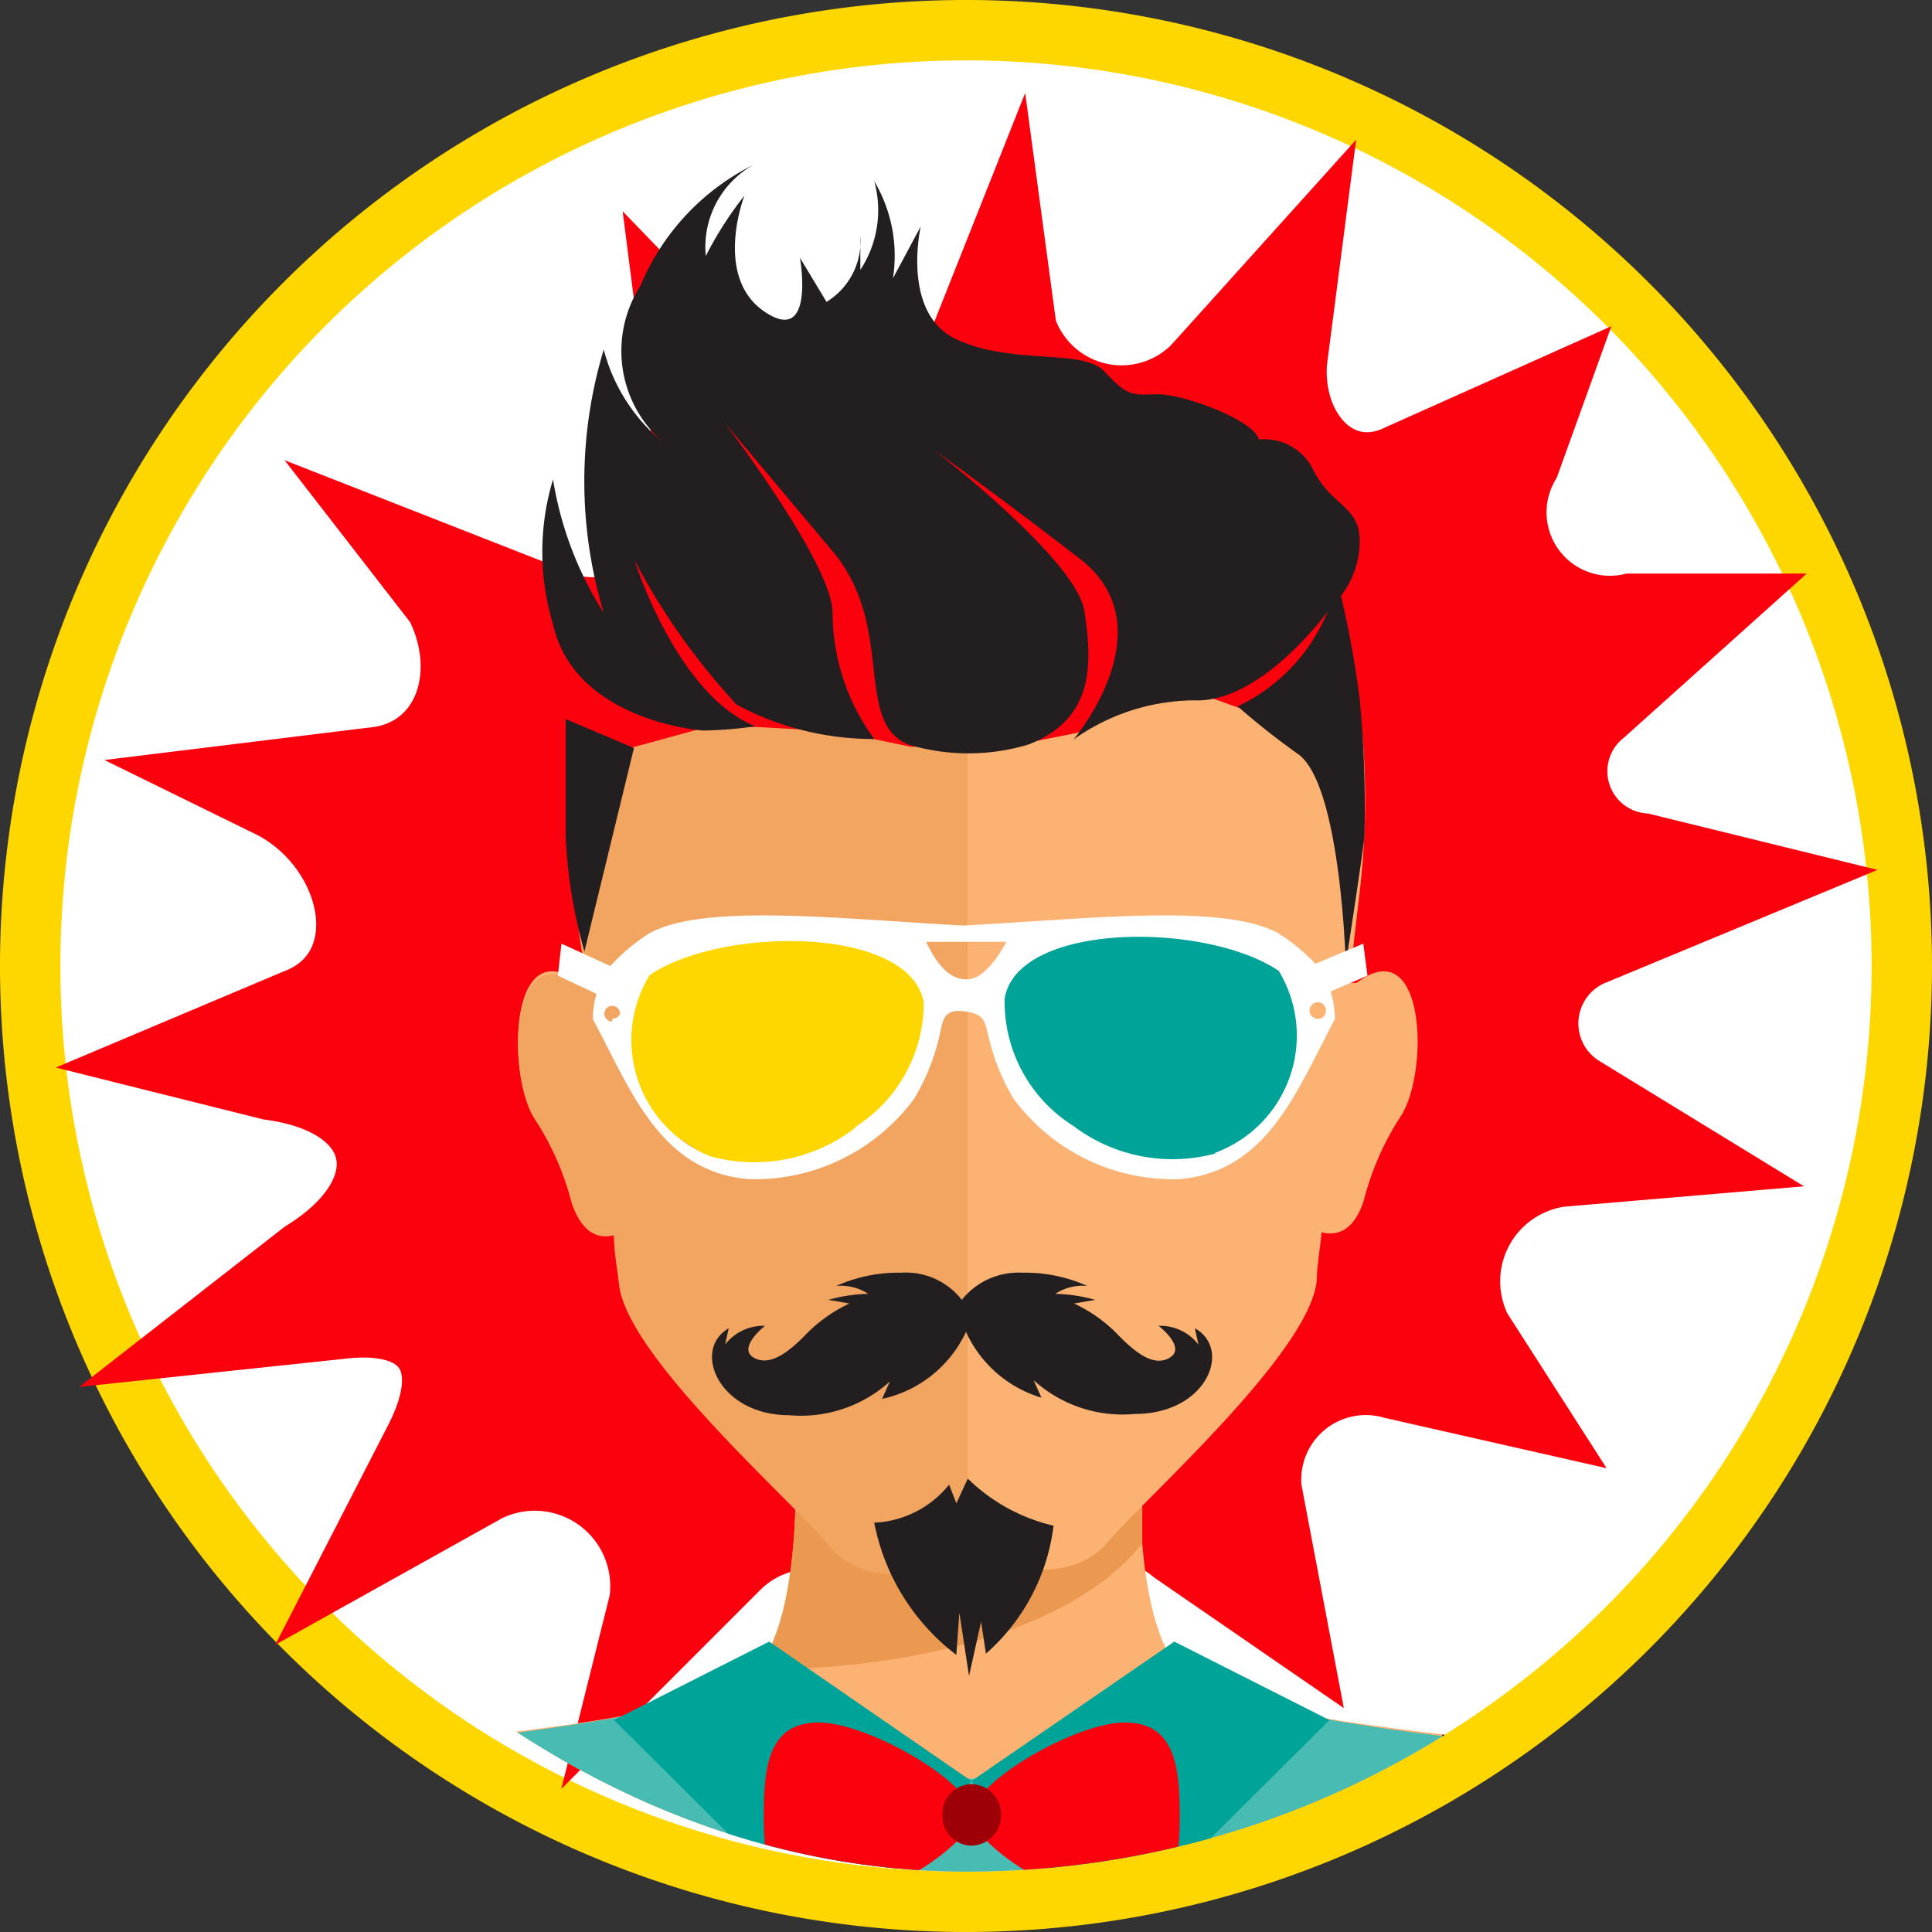
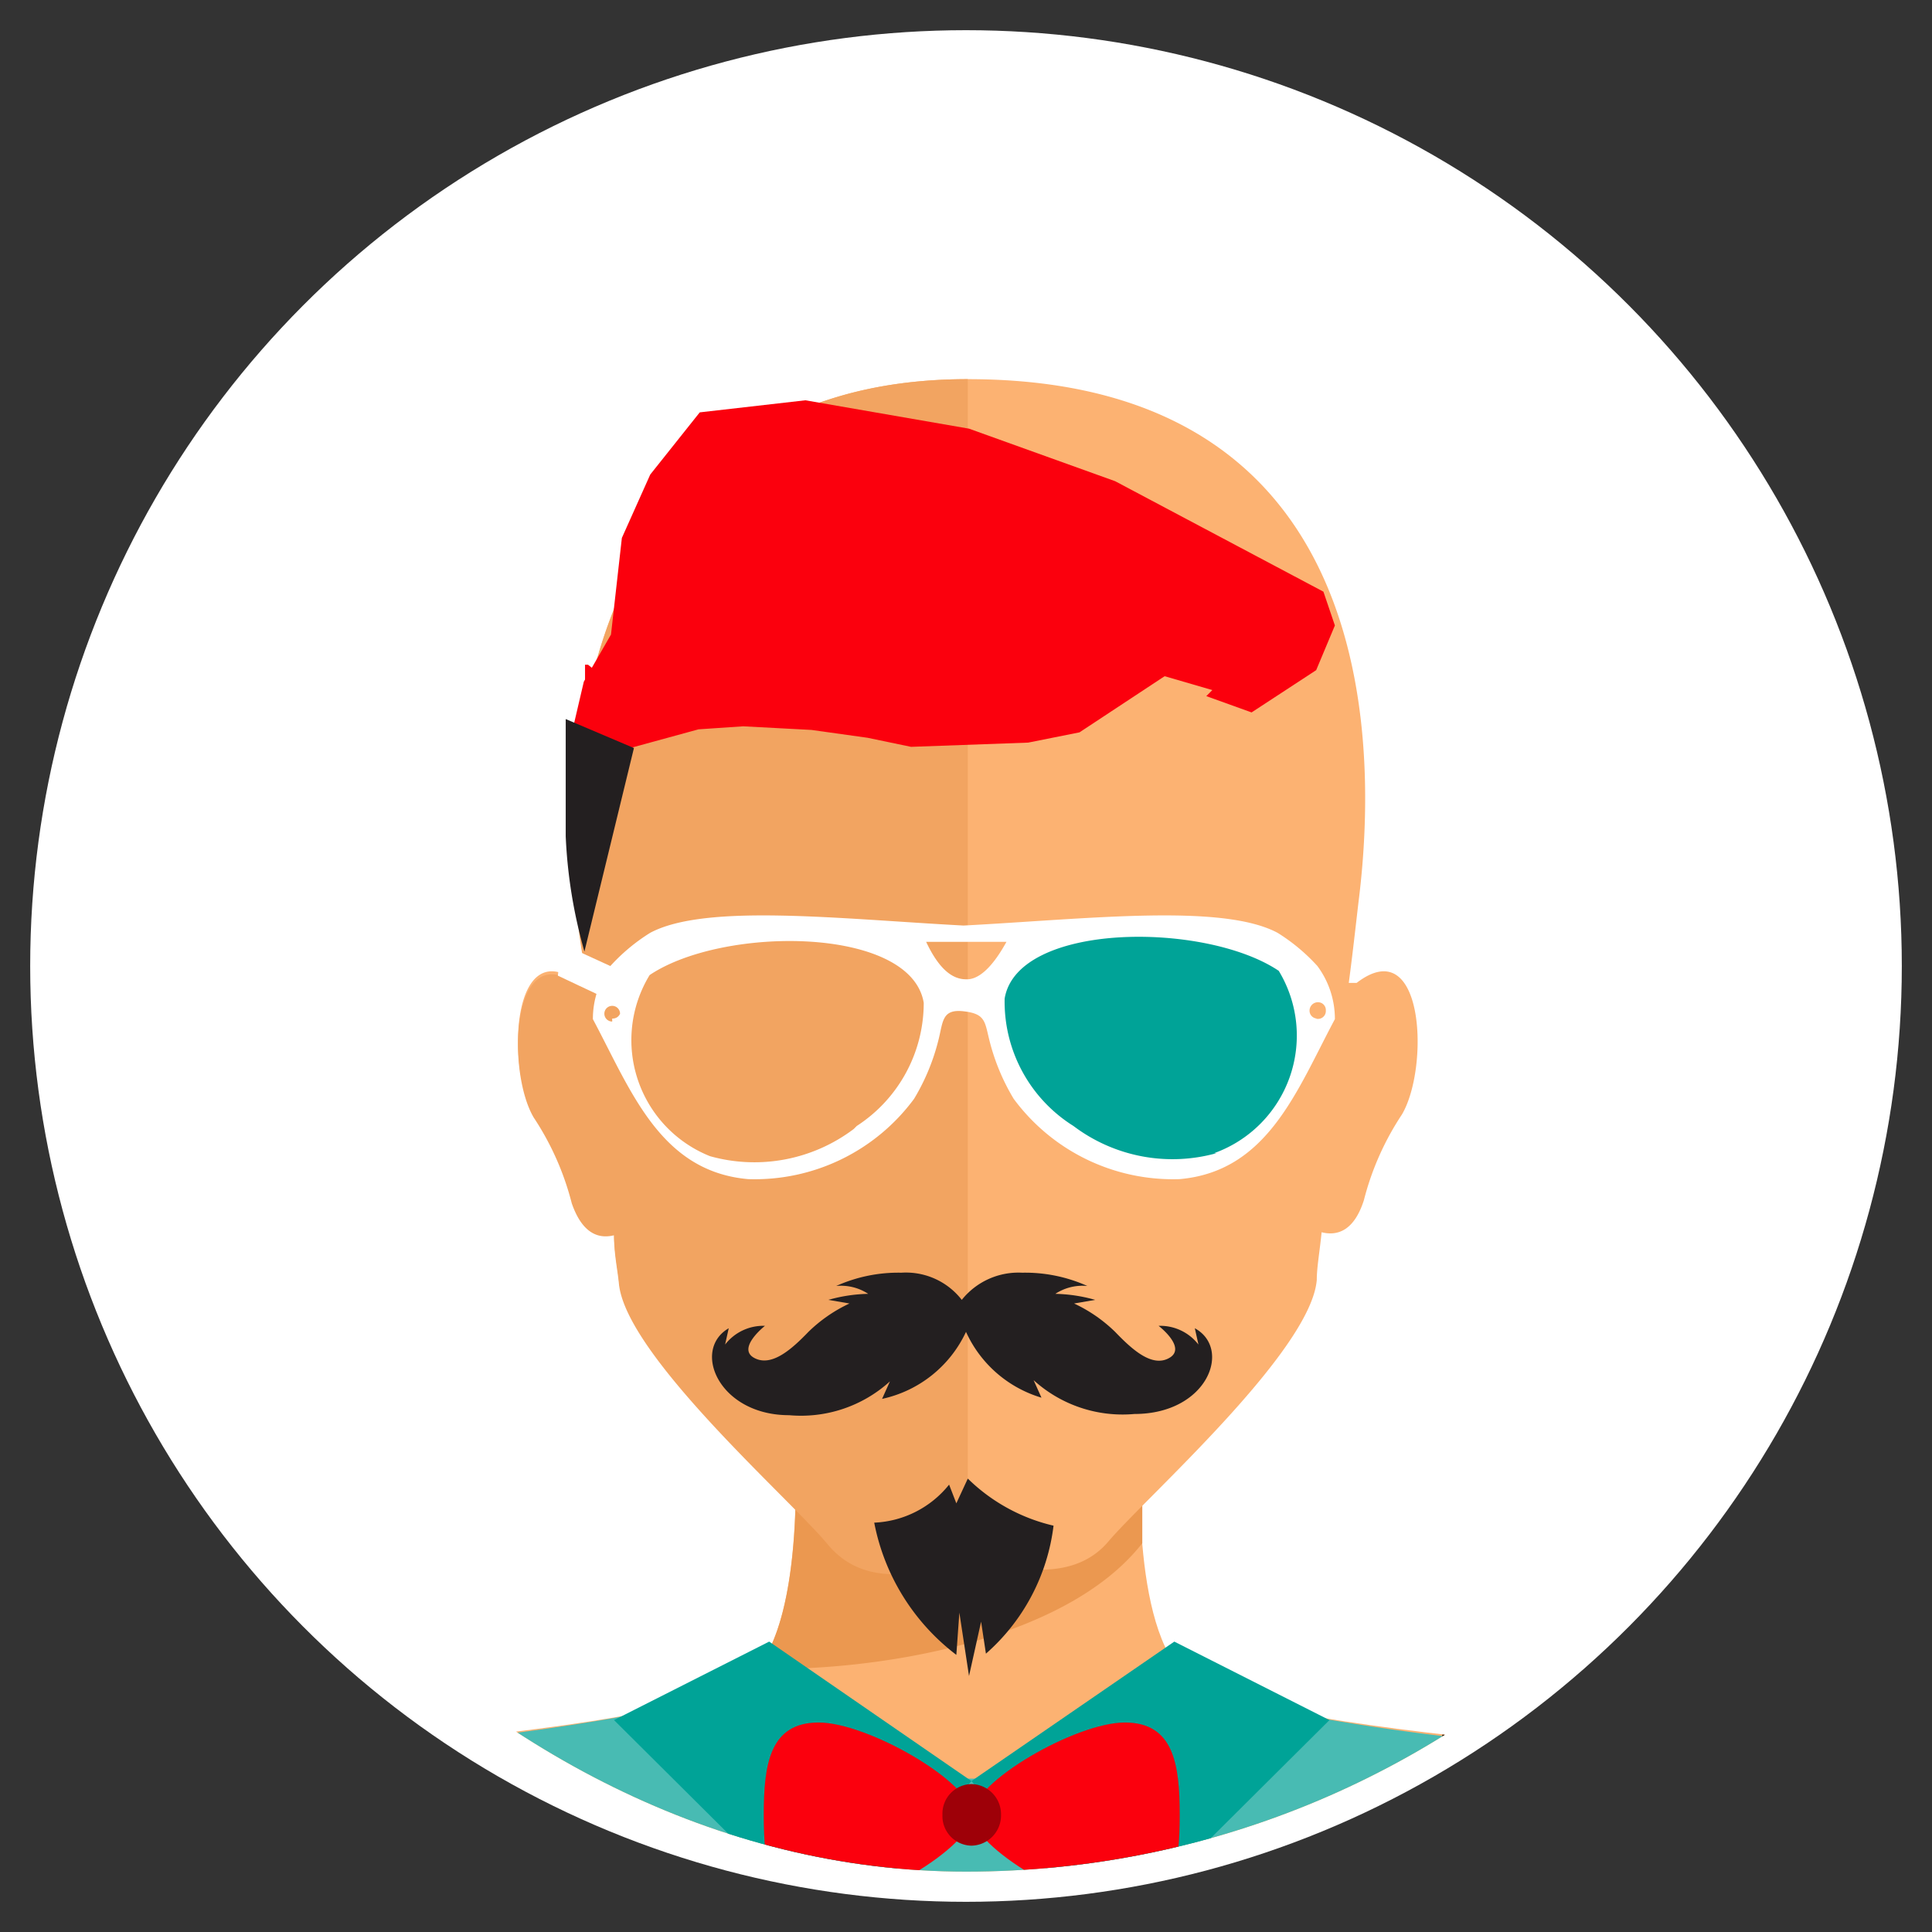
<svg xmlns="http://www.w3.org/2000/svg" viewBox="0 0 32 32">
  <rect x="0" y="0" width="32" height="32" fill="#333333" stroke="none" />
  <defs>
    <style>.cls-1{fill:none;}.cls-2{fill:#fff;}.cls-3{fill:gold;}.cls-4,.cls-5{fill:#fb000d;}.cls-5{stroke:#fb000d;stroke-miterlimit:10;}.cls-6{clip-path:url(#clip-path);}.cls-7{fill:#fcb272;}.cls-8{fill:#eb9850;}.cls-9{fill:#f2a461;}.cls-10{fill:#48bbb3;}.cls-11{fill:#00a397;}.cls-12{fill:#9e0008;}.cls-13{fill:#1c140a;}.cls-14{fill:#231f20;}</style>
    <clipPath id="clip-path">
      <rect class="cls-1" x="1" y="1" width="30" height="30" rx="15" />
    </clipPath>
  </defs>
  <g id="circle-backer-clear">
    <circle class="cls-2" cx="16" cy="16" r="15.5" />
-     <path class="cls-3" d="M16,1A15,15,0,1,1,1,16,15,15,0,0,1,16,1m0-1h0A16,16,0,0,0,0,16H0A16,16,0,0,0,16,32h0A16,16,0,0,0,32,16h0A16,16,0,0,0,16,0Z" />
    <polygon class="cls-4" points="9.69 11.01 9.69 11.73 9.87 11.91 10.19 11.37 9.74 11.01 9.69 11.01" />
-     <path class="cls-5" d="M11,4.93,13,7a1.69,1.69,0,0,0,2.64-.73L16.74,3.5,17,5.43a1.67,1.67,0,0,0,2.76.63l2-2.22L21.48,6c-.08,1.12.73,2,1.68,1.53l2.66-1.19-.49,1.36A1.55,1.55,0,0,0,27,10L28.62,10l-2.05,1.84a1.2,1.2,0,0,0,.65,2.13l2.28.56-3.06,1.27a1.23,1.23,0,0,0-.21,2.2l2.09,1.28-2.47.21A1.75,1.75,0,0,0,24.53,22l1,1.56L23.06,23a1.57,1.57,0,0,0-2,1.66l.48,2.53-2.12-1.46a2,2,0,0,0-3,.56l-1,2.22L15,26.62A1.67,1.67,0,0,0,12.22,26l-2,2,.37-1.48A1.75,1.75,0,0,0,8.09,24.7L5.76,26l1.11-2.16c.66-1.28.16-2-1.23-1.83L3,22.29l2-1.56c1.62-1,1.39-2.42-.54-2.68L2.5,17.56l2.37-1c1.38-.51,1-2.42-.35-3.16l-1.06-.52,2.69-.33c1.2-.1,1.64-1.38,1.07-2.51l-1-1.29L9,9.84a1.62,1.62,0,0,0,2.42-1.62Z" />
  </g>
  <g id="icon-sub-layer">
    <g class="cls-6">
      <path class="cls-7" d="M28.91,32.09c-.3-2.06-.55-2.84-3.28-3.17-1-.13-4.81-.43-5.86-1.06s-.88-3.75-.88-3.75H13.17s.17,3.13-.88,3.75-4.82.93-5.86,1.06c-2.73.33-3,1.11-3.28,3.17-.24,1.66-.25,6.11-.25,6.11H29.16S29.15,33.75,28.91,32.09Z" />
      <path class="cls-8" d="M12.54,27.64h0c1.89.05,5.09-.43,6.38-2.08h0c0-.29,0-.56,0-.79h0v-.21h0v-.17h0a.57.57,0,0,1,0-.14h0v-.08h0v0H13.17S13.31,26.7,12.54,27.64Z" />
      <path class="cls-7" d="M22.47,16.28h-.13c.06-.45.11-.9.16-1.33.28-2.21.58-8.67-6.47-8.67-6.38,0-6.75,6.46-6.47,8.67,0,.43.11.88.16,1.33H9.59c-1.12-.86-1.21,1.4-.75,2.18a4.64,4.64,0,0,1,.63,1.42c.18.52.46.59.7.53,0,.31.06.58.08.79.1,1.19,2.84,3.58,3.46,4.33s1.55.43,1.86.41l.46,0,.46,0c.31,0,1.28.29,1.87-.41s3.35-3.14,3.45-4.33c0-.21.05-.48.08-.79.24.06.53,0,.7-.53a4.64,4.64,0,0,1,.63-1.42C23.68,17.68,23.59,15.42,22.47,16.28Z" />
      <path class="cls-9" d="M9.56,15c0,.43.11.88.16,1.33H9.59c-1.12-.86-1.21,1.4-.75,2.18a4.64,4.64,0,0,1,.63,1.42c.18.52.46.59.7.53,0,.31.06.58.08.79.1,1.19,2.84,3.58,3.46,4.33s1.55.43,1.86.41l.46,0V6.28C9.65,6.28,9.28,12.74,9.56,15Z" />
      <path class="cls-10" d="M28.91,32.09c-.3-2.06-.55-2.84-3.28-3.17a37.5,37.5,0,0,1-4.95-.69h0S19.57,29.46,16,29.46s-4.65-1.23-4.65-1.23h0a37.5,37.5,0,0,1-5,.69c-2.73.33-3,1.11-3.28,3.17-.24,1.66-.25,6.11-.25,6.11H29.16S29.15,33.75,28.91,32.09Z" />
      <polygon class="cls-11" points="12.74 27.19 16.09 29.5 13.84 32.14 10.17 28.49 12.74 27.19" />
      <polygon class="cls-11" points="19.45 27.19 16.09 29.5 18.35 32.14 22.02 28.49 19.45 27.19" />
      <path class="cls-4" d="M19.54,30.06c0,.85-.1,1.54-.91,1.54s-2.53-1-2.53-1.54,1.72-1.53,2.53-1.53S19.54,29.22,19.54,30.06Z" />
      <path class="cls-4" d="M12.65,30.06c0,.85.1,1.54.91,1.54s2.54-1,2.54-1.54-1.73-1.53-2.54-1.53S12.65,29.22,12.65,30.06Z" />
      <path class="cls-12" d="M16.58,30.06a.5.5,0,0,1-.49.51.49.49,0,0,1-.48-.51.49.49,0,0,1,.48-.51A.5.5,0,0,1,16.58,30.06Z" />
      <path class="cls-13" d="M8.06,38.2H9l-.76-9.47-1,.1Z" />
      <path class="cls-13" d="M24.13,38.2h-1l.76-9.47,1,.1Z" />
      <path class="cls-3" d="M16.42,31.93a.33.33,0,1,1-.32-.33A.33.33,0,0,1,16.42,31.93Z" />
    </g>
  </g>
  <g id="icons">
    <polygon class="cls-4" points="10.4 12.4 11.57 12.08 12.31 12.03 13.44 12.09 14.37 12.22 15.09 12.37 17.03 12.3 17.88 12.13 19.29 11.2 20.08 11.43 19.98 11.53 20.73 11.8 21.8 11.1 22.11 10.36 21.92 9.8 18.47 7.97 16.05 7.1 13.34 6.63 11.59 6.83 10.77 7.86 10.3 8.91 10.12 10.51 9.67 11.29 9.49 12.06 10.4 12.4" />
    <polygon class="cls-11" points="20.85 15.65 21.18 15.88 21.6 16.56 21.6 17.18 21.5 17.75 20.94 18.67 20.04 19.26 19.15 19.37 18.1 19.16 17.46 18.62 17.01 18.11 16.61 17.51 16.43 16.8 16.43 16.12 16.99 15.46 18.34 15.35 19.83 15.35 20.85 15.65" />
-     <polygon class="cls-3" points="11.05 15.65 10.72 15.88 10.31 16.56 10.31 17.18 10.41 17.75 10.97 18.67 11.87 19.26 12.76 19.37 13.81 19.16 14.45 18.62 14.9 18.11 15.3 17.51 15.47 16.8 15.47 16.12 14.92 15.46 13.57 15.35 12.08 15.35 11.05 15.65" />
    <path class="cls-14" d="M9.37,13.85a8.23,8.23,0,0,0,.31,1.91l.82-3.37-1.13-.48Z" />
-     <path class="cls-14" d="M22.52,11.57c-.13-1-.31-1.7-.31-1.7a1.48,1.48,0,0,0,.31-.93c0-.55-.49-.58-.77-1.16a.9.9,0,0,0-.9-.5c-.07-.32-1.28-.77-1.71-.75s-.49,0-.85-.38-1.53-.1-2.45-.53-.59-1.87-.59-1.87l-.46.86A2.42,2.42,0,0,0,14.48,3a1.8,1.8,0,0,1-.23,1.47V3.9A1.18,1.18,0,0,1,13.69,5l-.44-.73s.26,1.47-.59.89-.33-1.92-.33-1.92a6,6,0,0,0-.64,1,1.56,1.56,0,0,1,.79-1.51,3.91,3.91,0,0,0-1.87,2A2,2,0,0,0,11,7.34a2.94,2.94,0,0,1-1-1.55,7.54,7.54,0,0,0,0,4.36,5.83,5.83,0,0,1-.84-2.21,4.14,4.14,0,0,0,0,2.4c.35,1.58,2.41,1.76,2.5,1.76a6.77,6.77,0,0,0,.85-.07c-1.31-.53-2-2.75-2-2.75a11.12,11.12,0,0,0,1.69,2.39,4.78,4.78,0,0,0,2.28.57,3.55,3.55,0,0,1-.69-2.09C13.79,9.34,12,7,12,7l1.79,2.13c1.05,1.25.34,2.81,1.25,3.2a3.45,3.45,0,0,0,2,0c1.1-.43,1.05-1.36.92-2.21s-2.48-2.66-2.48-2.66.92.65,2.4,1.79-.1,3-.1,3a3.48,3.48,0,0,1,2-.65c1.11.05,2.21-1.47,2.21-1.47a3,3,0,0,1-1.49,1.57,12.42,12.42,0,0,0,1,.79c.71.5.79,3.48.79,3.48s.31-2,.31-2.14A18.84,18.84,0,0,0,22.52,11.57Z" />
    <path class="cls-2" d="M21.82,16a3.11,3.11,0,0,0-.66-.55c-.92-.49-3.13-.23-5.2-.12-2.06-.11-4.27-.37-5.19.12a3.11,3.11,0,0,0-.66.55,1.47,1.47,0,0,0-.29.88c.63,1.18,1.11,2.52,2.57,2.65a3.28,3.28,0,0,0,2.75-1.33,3.54,3.54,0,0,0,.41-1c.07-.29.06-.49.41-.45s.35.16.42.45a3.54,3.54,0,0,0,.41,1,3.28,3.28,0,0,0,2.75,1.33c1.46-.13,1.94-1.47,2.57-2.65A1.47,1.47,0,0,0,21.82,16Zm-11.68.92a.13.13,0,0,1-.13-.13.13.13,0,1,1,.26,0A.13.13,0,0,1,10.14,16.87Zm4,1.78a2.73,2.73,0,0,1-2.38.45,2.07,2.07,0,0,1-1-3c1.22-.82,4.33-.81,4.54.46A2.43,2.43,0,0,1,14.19,18.65ZM16,16.22c-.2,0-.43-.13-.66-.62h1.33C16.4,16.09,16.17,16.23,16,16.22Zm4.15,2.88a2.72,2.72,0,0,1-2.37-.45,2.43,2.43,0,0,1-1.14-2.11c.21-1.27,3.32-1.28,4.54-.46A2.07,2.07,0,0,1,20.11,19.1Zm1.68-2.23a.13.13,0,0,1-.14-.13.14.14,0,0,1,.14-.14.13.13,0,0,1,.13.14A.13.13,0,0,1,21.79,16.87Z" />
    <path class="cls-14" d="M19.79,22l.06.27a.8.8,0,0,0-.66-.31s.47.36.18.53-.63-.15-.9-.43a2.46,2.46,0,0,0-.68-.47l.35-.06a2.6,2.6,0,0,0-.66-.1.82.82,0,0,1,.53-.13,2.51,2.51,0,0,0-1.08-.22,1.2,1.2,0,0,0-1,.45,1.17,1.17,0,0,0-1-.45,2.51,2.51,0,0,0-1.08.22.82.82,0,0,1,.53.13,2.6,2.6,0,0,0-.66.1l.35.06a2.46,2.46,0,0,0-.68.47c-.27.28-.61.59-.9.43s.18-.53.18-.53a.8.8,0,0,0-.66.31l.06-.27c-.62.36-.16,1.44,1,1.44a2.19,2.19,0,0,0,1.67-.56l-.13.29A2,2,0,0,0,16,22.06a2,2,0,0,0,1.25,1.09l-.13-.29a2.19,2.19,0,0,0,1.67.56C20,23.42,20.41,22.34,19.79,22Z" />
    <path class="cls-14" d="M14.48,25.22a1.68,1.68,0,0,0,1.24-.63l.12.31.19-.41a3,3,0,0,0,1.42.78,3.36,3.36,0,0,1-1.12,2.12l-.08-.53-.2.9-.16-1.05-.05.7A3.61,3.61,0,0,1,14.48,25.22Z" />
    <polygon class="cls-2" points="10.3 16.66 9.24 16.16 9.3 15.63 10.37 16.12 10.3 16.66" />
-     <polygon class="cls-2" points="21.48 16.66 21.41 16.12 22.58 15.63 22.65 16.16 21.48 16.66" />
  </g>
</svg>